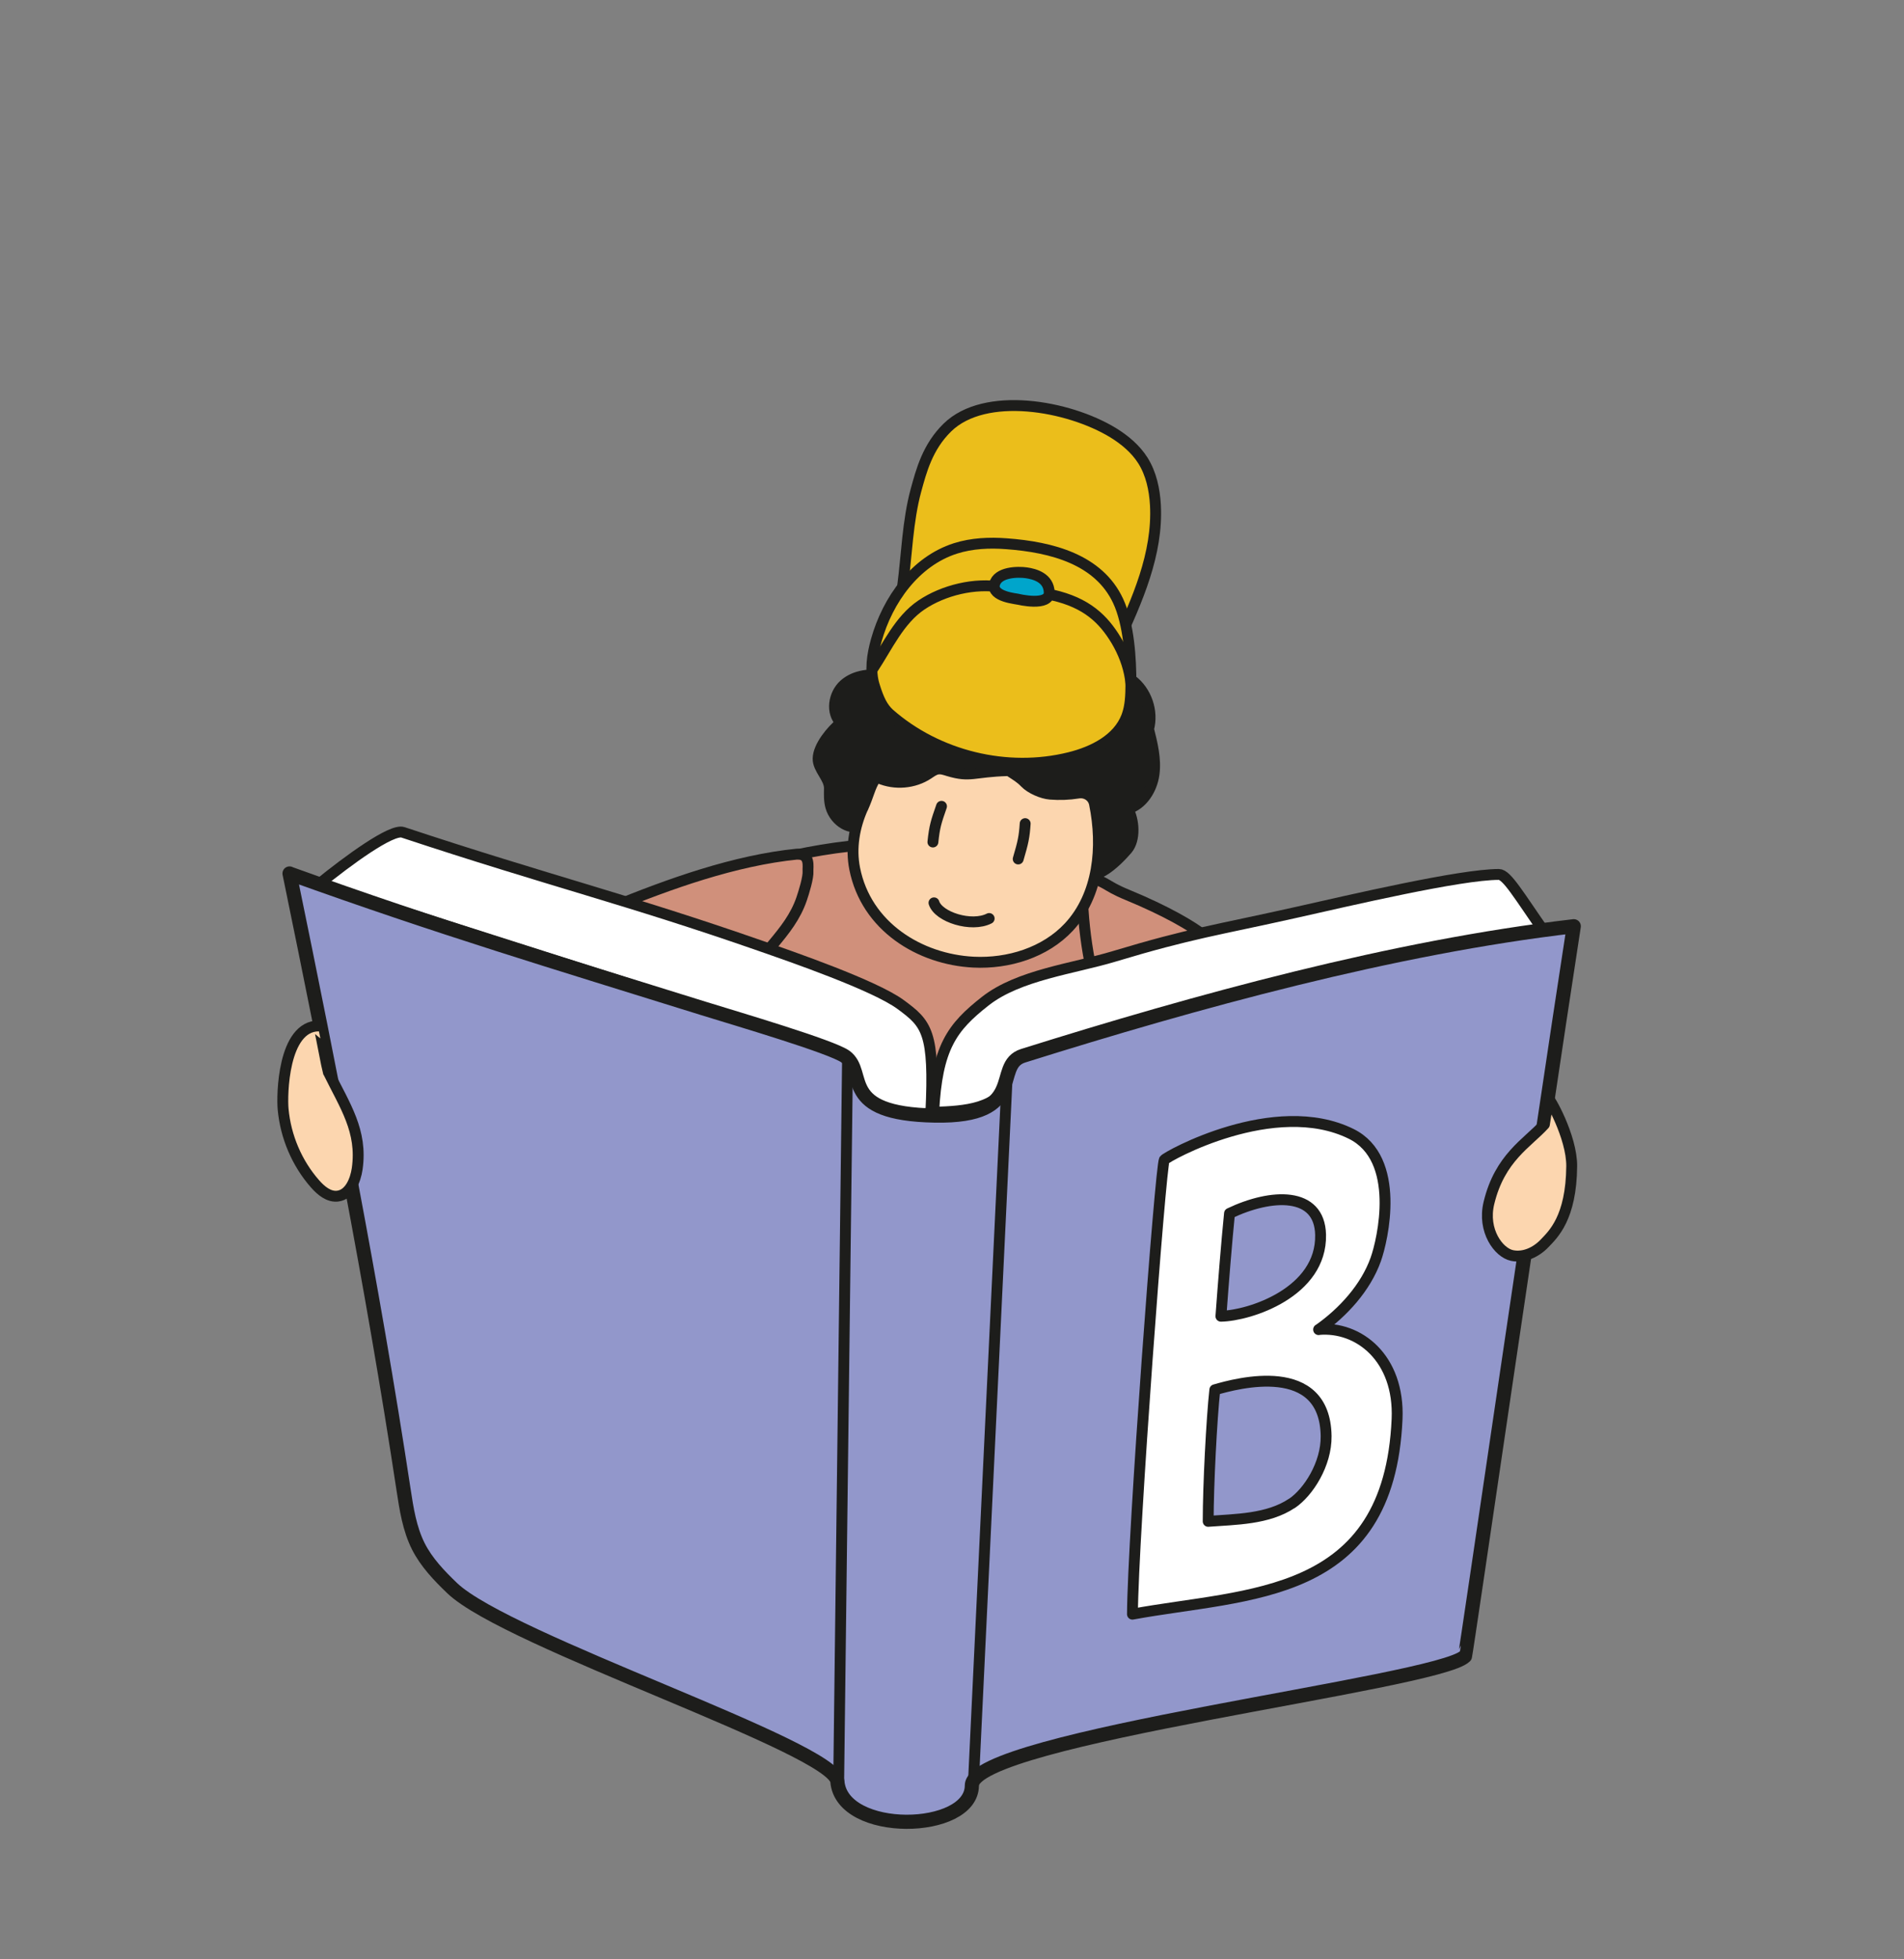
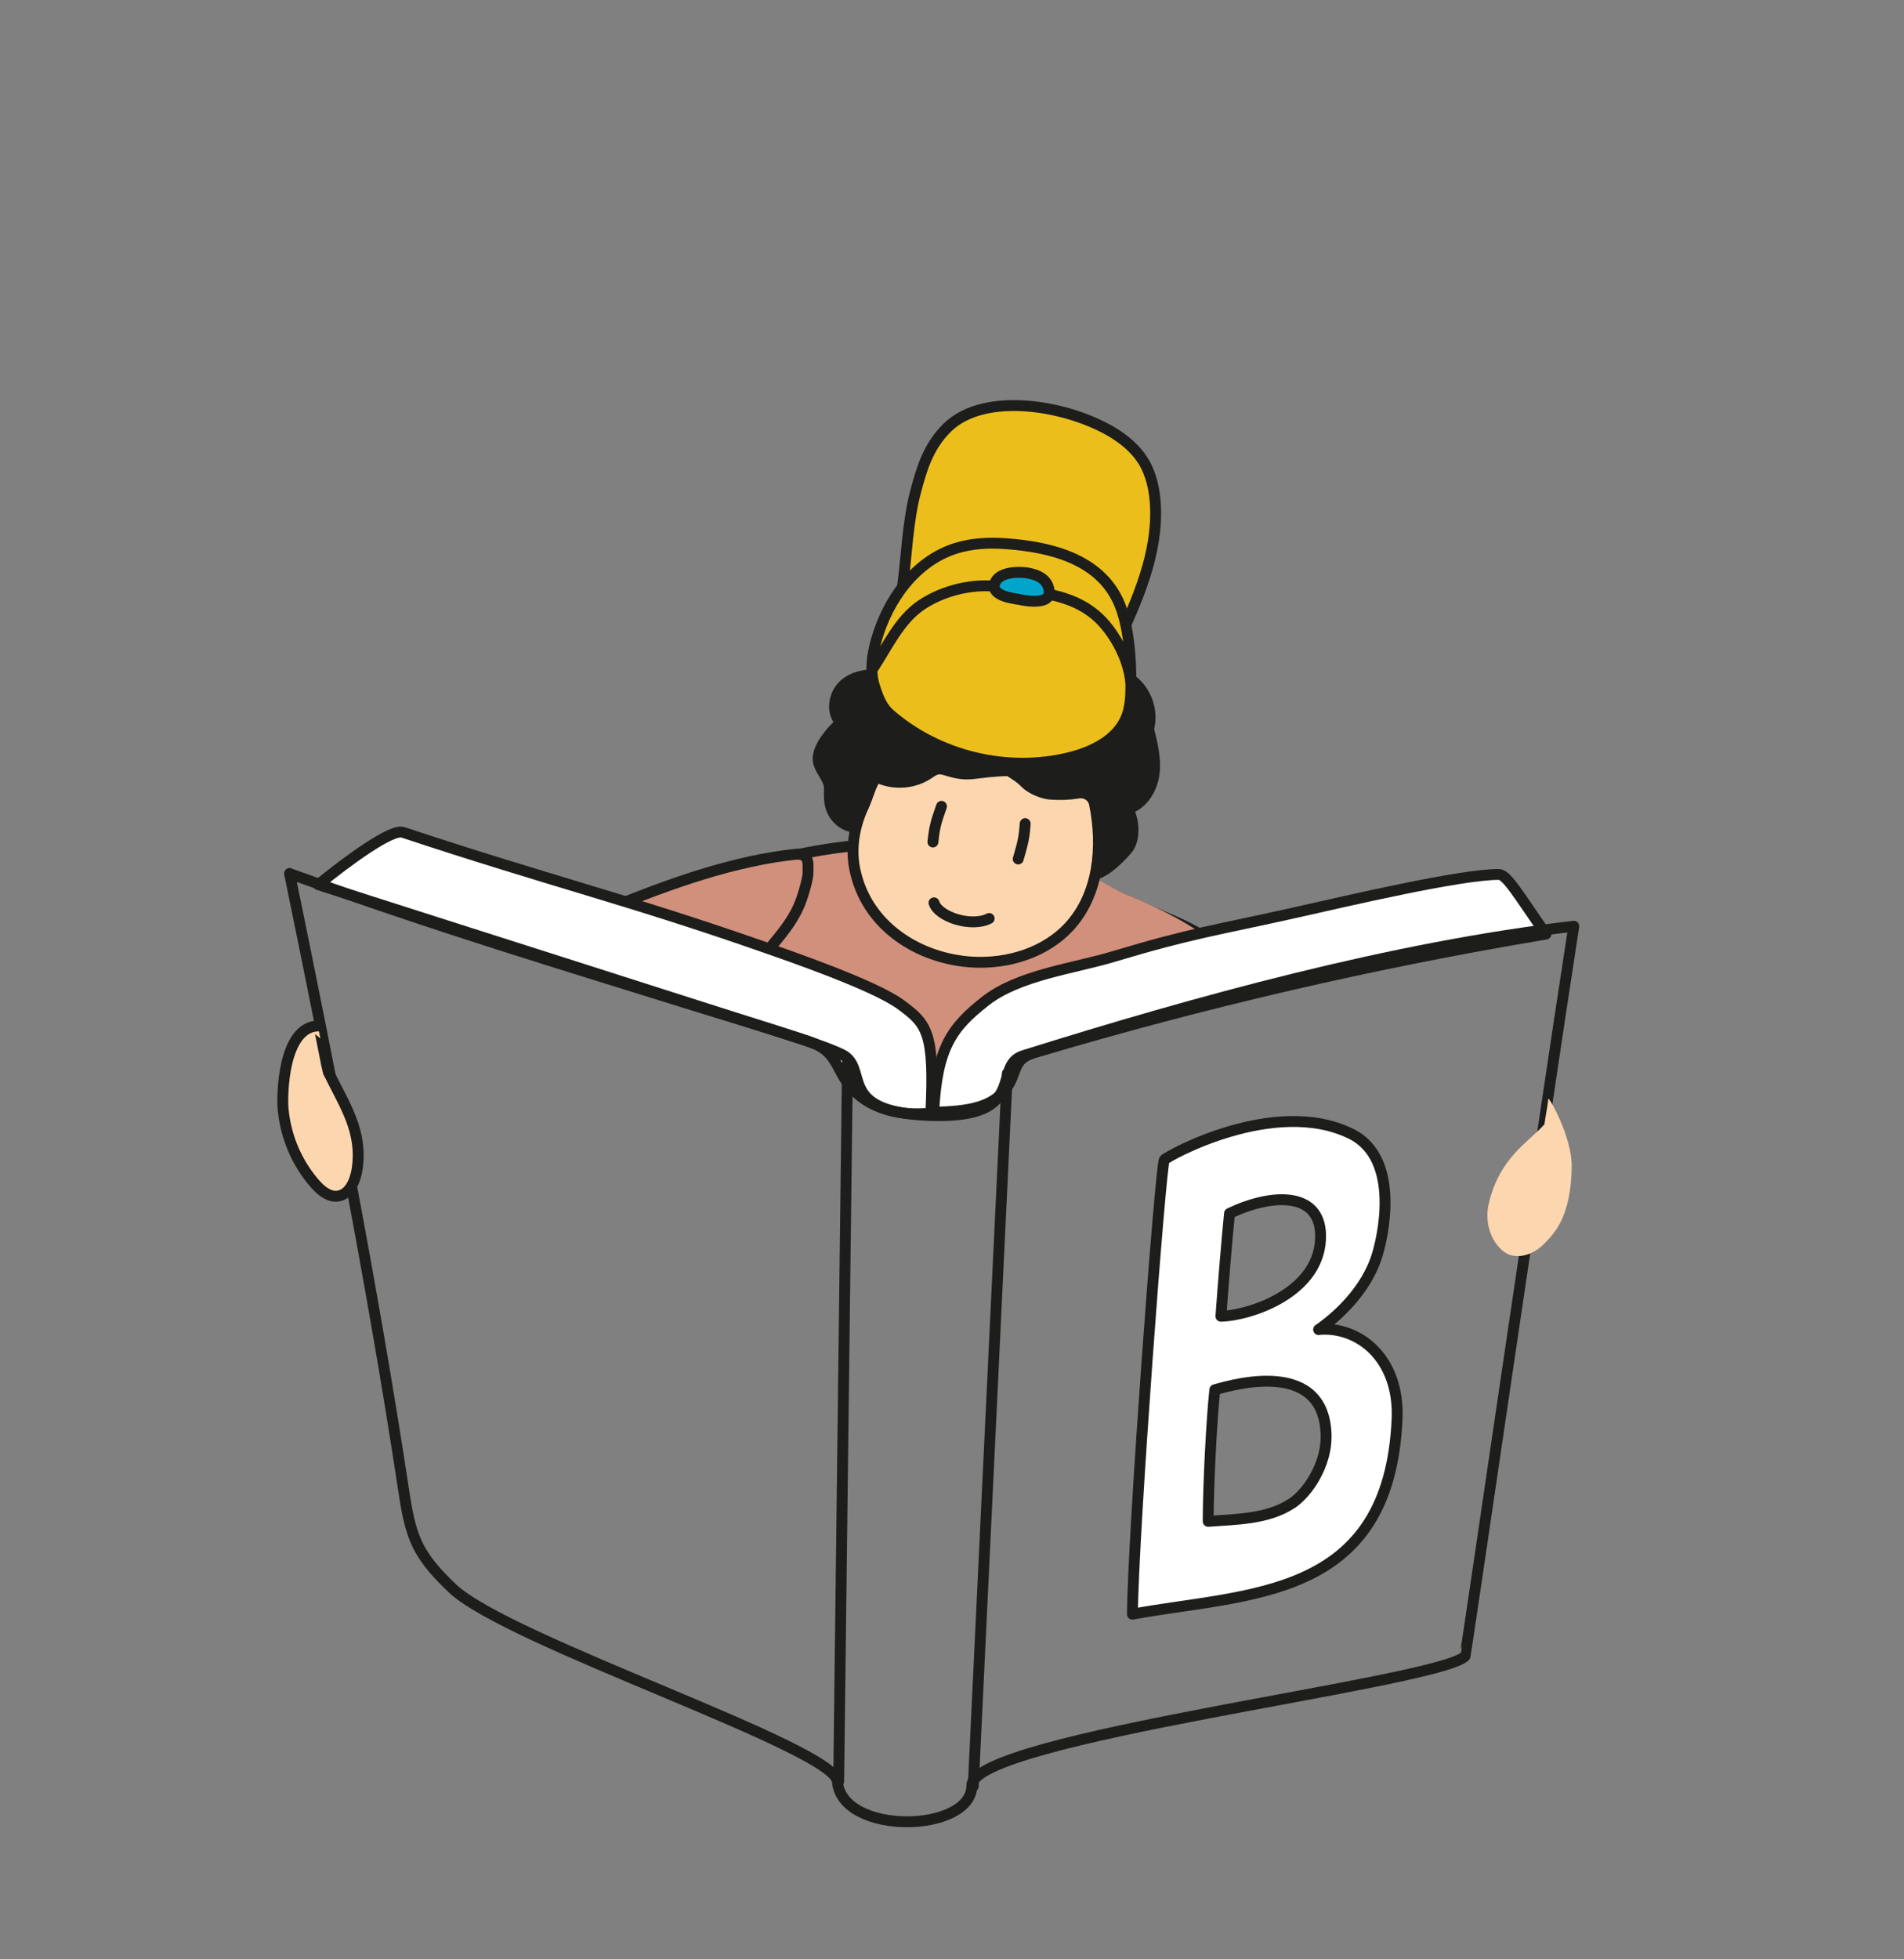
<svg xmlns="http://www.w3.org/2000/svg" id="Laag_1" data-name="Laag 1" viewBox="0 0 174.99 180.06">
  <rect x="0" y="0" width="174.99" height="180.06" fill="#808080" stroke="none" />
  <defs>
    <style>      .cls-1, .cls-2 {        stroke-linecap: round;        stroke-linejoin: round;      }      .cls-1, .cls-2, .cls-3 {        stroke: #1d1d1b;      }      .cls-1, .cls-3 {        fill: none;      }      .cls-2 {        fill: #9297cb;        stroke-width: 1.3px;      }      .cls-3 {        stroke-miterlimit: 10;      }      .cls-4 {        fill: #1d1d1b;      }      .cls-4, .cls-5, .cls-6, .cls-7, .cls-8, .cls-9 {        stroke-width: 0px;      }      .cls-5 {        fill: #d0907b;      }      .cls-6 {        fill: #fff;      }      .cls-7 {        fill: #ebbe1b;      }      .cls-8 {        fill: #fcd6af;      }      .cls-9 {        fill: #00a5cb;      }    </style>
  </defs>
  <g>
    <path class="cls-5" d="m72.97,78.6c-4.24.93-3.17,6.96-4.22,11.15-.18.71-.35,1.5.02,2.13.47.8,1.56.94,2.48,1.06,4.54.57,8.85,2.78,11.95,6.12.58.62,1.17,1.31,1.99,1.5,1.5.33,2.73-1.1,3.68-2.3,5.63-7.09,15.13-10.94,24.14-9.79-.99-2.3-5-3.74-7.3-4.76-9.71-4.3-18.75-8.15-32.75-5.1" />
    <path class="cls-1" d="m72.97,78.6c-4.24.93-3.17,6.96-4.22,11.15-.18.71-.35,1.5.02,2.13.47.8,1.56.94,2.48,1.06,4.54.57,8.85,2.78,11.95,6.12.58.62,1.17,1.31,1.99,1.5,1.5.33,2.73-1.1,3.68-2.3,5.63-7.09,15.13-10.94,24.14-9.79-.99-2.3-5-3.74-7.3-4.76-9.71-4.3-18.75-8.15-32.75-5.1Z" />
    <path class="cls-5" d="m73.27,78.49c-5.76.58-11.74,2.73-17.09,4.92-.24.1-.49.21-.63.42-.25.39,0,.91.3,1.27,1.03,1.26,2.58,1.96,4.08,2.61,3.1,1.36,6.19,2.72,9.29,4.08.14.06.29.12.44.08.18-.05-1.38-.87-1.31-1.04,1.3-3.24,4.21-4.93,5.33-8.24.19-.56.63-1.96.58-2.54-.03-.33.25-1.59-.97-1.55" />
    <path class="cls-1" d="m73.27,78.49c-5.76.58-11.74,2.73-17.09,4.92-.24.1-.49.21-.63.42-.25.39,0,.91.3,1.27,1.03,1.26,2.58,1.96,4.08,2.61,3.1,1.36,6.19,2.72,9.29,4.08.14.06.29.12.44.08.18-.05-1.38-.87-1.31-1.04,1.3-3.24,4.21-4.93,5.33-8.24.19-.56.63-1.96.58-2.54-.03-.33.25-1.59-.97-1.55Z" />
    <path class="cls-5" d="m101.33,93.01c-1.3-4.05-1.93-8.31-1.87-12.55,2.44.58,1.86.84,4.18,1.79,3.52,1.45,5.95,2.87,7.04,3.75,1.88,1.53,2.58,2.48,3.56,4.69-4.2,1.43-8.62,2.18-12.9,2.32" />
-     <path class="cls-1" d="m101.33,93.01c-1.3-4.05-1.93-8.31-1.87-12.55,2.44.58,1.86.84,4.18,1.79,3.52,1.45,5.95,2.87,7.04,3.75,1.88,1.53,2.58,2.48,3.56,4.69-4.2,1.43-8.62,2.18-12.9,2.32Z" />
    <path class="cls-4" d="m99.31,79.39c.74,2.41,3.36-.25,4.29-1.34.76-.89.64-2.71.05-3.72,1.35-.39,2.22-1.79,2.41-3.18.19-1.39-.16-2.79-.5-4.15.44-1.62-.19-3.48-1.54-4.5.36,1.51-.85,3.05-2.31,3.61-1.46.56-3.09.39-4.64.19-4.09-.52-8.21-1.18-12.01-2.78-1.22-.51-2.42-1.13-3.72-1.38-1.3-.26-2.76-.1-3.75.77-.99.88-1.25,2.59-.3,3.51-.88.72-2.08,2.16-2.1,3.29-.02.97,1.06,1.78,1.04,2.75-.01.57-.03,1.15.13,1.7.39,1.35,1.91,2.26,2.91,1.62,1.45-.92,2.91-1.83,4.36-2.75.41-.26.83-.52,1.3-.65.67-.18,1.39-.05,2.07.08,2.5.47,4.99.93,7.49,1.4,1.75,1.56,3.14,3.67,4.82,5.53" />
    <path class="cls-1" d="m99.31,79.39c.74,2.41,3.36-.25,4.29-1.34.76-.89.64-2.71.05-3.72,1.35-.39,2.22-1.79,2.41-3.18.19-1.39-.16-2.79-.5-4.15.44-1.62-.19-3.48-1.54-4.5.36,1.51-.85,3.05-2.31,3.61-1.46.56-3.09.39-4.64.19-4.09-.52-8.21-1.18-12.01-2.78-1.22-.51-2.42-1.13-3.72-1.38-1.3-.26-2.76-.1-3.75.77-.99.88-1.25,2.59-.3,3.51-.88.72-2.08,2.16-2.1,3.29-.02.97,1.06,1.78,1.04,2.75-.01.57-.03,1.15.13,1.7.39,1.35,1.91,2.26,2.91,1.62,1.45-.92,2.91-1.83,4.36-2.75.41-.26.83-.52,1.3-.65.67-.18,1.39-.05,2.07.08,2.5.47,4.99.93,7.49,1.4,1.75,1.56,3.14,3.67,4.82,5.53Z" />
    <path class="cls-7" d="m82.96,53.85c.37-2.8.46-5.99,1.22-8.78.49-1.79,1.06-3.99,2.89-5.78,3.46-3.38,11.13-2.03,15.24.48,1.07.66,2.06,1.49,2.73,2.55.76,1.21,1.07,2.66,1.15,4.09.24,4.49-1.68,8.77-3.56,12.85-.13.29-.28.59-.55.75-.26.15-.59.14-.9.11-4.12-.31-8.22-.83-12.29-1.55-.94-.17-1.92-.36-2.67-.96-2.09-1.68-1.66-4.22-3.25-3.77" />
    <path class="cls-1" d="m82.96,53.85c.37-2.8.46-5.99,1.22-8.78.49-1.79,1.06-3.99,2.89-5.78,3.46-3.38,11.13-2.03,15.24.48,1.07.66,2.06,1.49,2.73,2.55.76,1.21,1.07,2.66,1.15,4.09.24,4.49-1.68,8.77-3.56,12.85-.13.29-.28.59-.55.75-.26.15-.59.14-.9.11-4.12-.31-8.22-.83-12.29-1.55-.94-.17-1.92-.36-2.67-.96-2.09-1.68-1.66-4.22-3.25-3.77Z" />
    <path class="cls-7" d="m81.72,65.58c4.44,3.91,10.84,5.47,16.58,4.04,2.18-.54,4.45-1.68,5.25-3.78.36-.94.38-1.97.39-2.98.01-2.33-.19-5.53-1.18-7.64-1.78-3.8-6.06-4.94-10.25-5.25-1.58-.12-3.19-.05-4.7.43-3.69,1.18-6.22,4.71-7.27,8.43-.38,1.35-.6,2.81-.19,4.15.41,1.34.77,2.04,1.37,2.6" />
-     <path class="cls-1" d="m81.72,65.58c4.44,3.91,10.84,5.47,16.58,4.04,2.18-.54,4.45-1.68,5.25-3.78.36-.94.38-1.97.39-2.98.01-2.33-.19-5.53-1.18-7.64-1.78-3.8-6.06-4.94-10.25-5.25-1.58-.12-3.19-.05-4.7.43-3.69,1.18-6.22,4.71-7.27,8.43-.38,1.35-.6,2.81-.19,4.15.41,1.34.77,2.04,1.37,2.6Z" />
+     <path class="cls-1" d="m81.72,65.58c4.44,3.91,10.84,5.47,16.58,4.04,2.18-.54,4.45-1.68,5.25-3.78.36-.94.38-1.97.39-2.98.01-2.33-.19-5.53-1.18-7.64-1.78-3.8-6.06-4.94-10.25-5.25-1.58-.12-3.19-.05-4.7.43-3.69,1.18-6.22,4.71-7.27,8.43-.38,1.35-.6,2.81-.19,4.15.41,1.34.77,2.04,1.37,2.6" />
    <path class="cls-8" d="m79.29,74.26c-.78,1.75-1.11,3.68-.74,5.56,1.05,5.33,5.98,8.35,10.92,8.6,3.21.16,6.58-.88,8.77-3.23,2.73-2.94,3.16-7.34,2.35-11.32-.14-.68-.79-1.1-1.48-.99-.86.14-1.74.17-2.6.1-.74-.06-1.79-.52-2.3-1.05-.43-.45-.82-.67-1.4-1.05-.06-.04-.14-.06-.21-.06-3.15.09-3.4.63-5.43.02-.33-.1-.68-.23-1.02-.16-.31.06-.58.27-.84.44-1.31.87-3.07,1.01-4.51.39-.13-.06-.29-.02-.38.1-.46.68-.58,1.45-1.13,2.67" />
    <path class="cls-1" d="m79.29,74.26c-.78,1.75-1.11,3.68-.74,5.56,1.05,5.33,5.98,8.35,10.92,8.6,3.21.16,6.58-.88,8.77-3.23,2.73-2.94,3.16-7.34,2.35-11.32-.14-.68-.79-1.1-1.48-.99-.86.14-1.74.17-2.6.1-.74-.06-1.79-.52-2.3-1.05-.43-.45-.82-.67-1.4-1.05-.06-.04-.14-.06-.21-.06-3.15.09-3.4.63-5.43.02-.33-.1-.68-.23-1.02-.16-.31.06-.58.27-.84.44-1.31.87-3.07,1.01-4.51.39-.13-.06-.29-.02-.38.1-.46.68-.58,1.45-1.13,2.67Z" />
    <path class="cls-1" d="m96.13,54.56c3.36.61,5.01,2.05,6.22,3.91,1.36,2.08,2.05,4.67,1.35,7.05m-23.48-4.07c1.35-2.05,2.43-4.48,4.46-5.85,2.03-1.37,4.94-2.07,7.35-1.64m-6.19,29.01c.41,1.31,3.45,2.27,5.07,1.44m3.31-8.72c-.08,1.22-.19,1.72-.64,3.25m-7.05-4.84c-.49,1.41-.64,1.84-.79,3.28" />
    <path class="cls-6" d="m85.55,102.28c.37-7.46-.38-8.2-2.77-9.96-2.4-1.77-10.08-4.42-12.89-5.4-12.2-4.26-19.34-5.95-32.86-10.43-1.04-.34-5.01,2.56-7.78,4.81,15.23,4.88,29.19,9.31,44.42,14.19.85.27,1.74.57,2.39,1.18.68.64,1.03,1.55,1.51,2.35,1.69,2.83,5.03,3.6,7.98,3.27" />
    <path class="cls-1" d="m85.55,102.28c.37-7.46-.38-8.2-2.77-9.96-2.4-1.77-10.08-4.42-12.89-5.4-12.2-4.26-19.34-5.95-32.86-10.43-1.04-.34-5.01,2.56-7.78,4.81,15.23,4.88,29.19,9.31,44.42,14.19.85.27,1.74.57,2.39,1.18.68.64,1.03,1.55,1.51,2.35,1.69,2.83,5.03,3.6,7.98,3.27Z" />
    <path class="cls-6" d="m85.8,102.22c2.99-.1,5.91-.29,7.14-3,.29-.63.42-1.36.92-1.85.39-.38.93-.55,1.45-.7,15.34-4.57,30.97-8.19,46.77-10.83-2.52-3.6-3.59-5.48-4.33-5.48-3.54,0-13.6,2.36-18.68,3.5-7.28,1.63-9.54,1.88-16.68,4.03-3.74,1.13-8.76,1.7-11.83,4.11s-4.45,4.25-4.75,10.23" />
    <path class="cls-1" d="m85.8,102.22c2.99-.1,5.91-.29,7.14-3,.29-.63.42-1.36.92-1.85.39-.38.93-.55,1.45-.7,15.34-4.57,30.97-8.19,46.77-10.83-2.52-3.6-3.59-5.48-4.33-5.48-3.54,0-13.6,2.36-18.68,3.5-7.28,1.63-9.54,1.88-16.68,4.03-3.74,1.13-8.76,1.7-11.83,4.11s-4.45,4.25-4.75,10.23Z" />
-     <path class="cls-2" d="m26.61,80.27c3.82,18.56,7.64,37.89,10.48,56.63.27,1.78.55,3.6,1.36,5.21.75,1.48,1.92,2.7,3.12,3.85,5.11,4.87,35.14,14.64,35.39,17.75.41,5.01,12.36,4.76,12.36.37s42.84-9.39,45.32-11.87c.08-.08,6.92-47.17,10-67.09-16.61,1.93-34.64,6.89-50.6,11.9-2.88.9.53,5.66-8.13,5.5-8.87-.16-6.19-3.93-8.21-5.42-1.23-.9-9.93-3.46-13.06-4.43-13.69-4.27-24.15-7.39-38.03-12.39" />
    <path class="cls-1" d="m26.61,80.27c3.82,18.56,7.64,37.89,10.48,56.63.27,1.78.55,3.6,1.36,5.21.75,1.48,1.92,2.7,3.12,3.85,5.11,4.87,35.14,14.64,35.39,17.75.41,5.01,12.36,4.76,12.36.37s42.84-9.39,45.32-11.87c.08-.08,6.92-47.17,10-67.09-16.61,1.93-34.64,6.89-50.6,11.9-2.88.9.53,5.66-8.13,5.5-8.87-.16-6.19-3.93-8.21-5.42-1.23-.9-9.93-3.46-13.06-4.43-13.69-4.27-24.15-7.39-38.03-12.39Z" />
    <path class="cls-8" d="m141.94,103.33c-1.57,1.73-4.1,3.06-5.1,7.23-.61,2.54.9,4.57,2.13,4.82,1.09.23,2.22-.31,2.99-1.12.77-.81,2.45-2.32,2.49-7.09.02-2.71-2.12-6.43-2.15-6.19-.07.7-.18,1.12-.36,2.35" />
-     <path class="cls-1" d="m141.94,103.33c-1.57,1.73-4.1,3.06-5.1,7.23-.61,2.54.9,4.57,2.13,4.82,1.09.23,2.22-.31,2.99-1.12.77-.81,2.45-2.32,2.49-7.09.02-2.71-2.12-6.43-2.15-6.19-.07.7-.18,1.12-.36,2.35Z" />
    <path class="cls-6" d="m118.74,138.15c-2.2,1.48-5.19,1.47-7.7,1.66,0-3.31.32-9.46.61-12.09,2.08-.61,10.13-2.76,10.23,4.26.03,2.56-1.62,5.15-3.14,6.18m-5.74-26.64c3.85-1.84,8.28-2.03,8.37,1.96.12,5.28-6.49,7.44-9.16,7.49.23-3.14.52-6.74.79-9.45m8.19,10.68c2.24-1.57,4.33-3.86,5.25-6.45.64-1.78,2.38-9.25-2.26-11.54-7.03-3.47-16.96,2.08-17.17,2.39-.35.51-2.89,34.58-2.93,41.75,10.63-1.96,23.59-1.26,24.32-17.93.24-5.59-3.52-8.56-7.21-8.23" />
    <path class="cls-1" d="m118.74,138.15c-2.2,1.48-5.19,1.47-7.7,1.66,0-3.31.32-9.46.61-12.09,2.08-.61,10.13-2.76,10.23,4.26.03,2.56-1.62,5.15-3.14,6.18Zm-5.74-26.64c3.85-1.84,8.28-2.03,8.37,1.96.12,5.28-6.49,7.44-9.16,7.49.23-3.14.52-6.74.79-9.45Zm8.19,10.68c2.24-1.57,4.33-3.86,5.25-6.45.64-1.78,2.38-9.25-2.26-11.54-7.03-3.47-16.96,2.08-17.17,2.39-.35.51-2.89,34.58-2.93,41.75,10.63-1.96,23.59-1.26,24.32-17.93.24-5.59-3.52-8.56-7.21-8.23Z" />
    <path class="cls-8" d="m30.17,98.51c1.54,3.14,3.15,5.42,2.66,8.89-.16,1.1-.7,2.38-1.78,2.52-.82.11-1.55-.5-2.1-1.13-1.66-1.89-2.7-4.33-2.93-6.86-.12-1.24-.03-7.65,3.29-7.65.02,0,.81,4.15.85,4.23" />
    <path class="cls-1" d="m30.17,98.51c1.54,3.14,3.15,5.42,2.66,8.89-.16,1.1-.7,2.38-1.78,2.52-.82.11-1.55-.5-2.1-1.13-1.66-1.89-2.7-4.33-2.93-6.86-.12-1.24-.03-7.65,3.29-7.65.02,0,.81,4.15.85,4.23Z" />
    <path class="cls-9" d="m93.52,55.06s2.97.73,2.91-.64c-.05-1.32-1.33-1.67-2.1-1.78-.77-.11-2.65-.1-2.93,1.06-.28,1.17,2.14,1.33,2.11,1.36" />
    <path class="cls-3" d="m93.52,55.06s2.97.73,2.91-.64c-.05-1.32-1.33-1.67-2.1-1.78-.77-.11-2.65-.1-2.93,1.06-.28,1.17,2.14,1.33,2.11,1.36Z" />
  </g>
  <line class="cls-1" x1="77.89" y1="97.64" x2="77.08" y2="163.69" />
  <line class="cls-1" x1="92.58" y1="98.65" x2="89.45" y2="164.14" />
</svg>